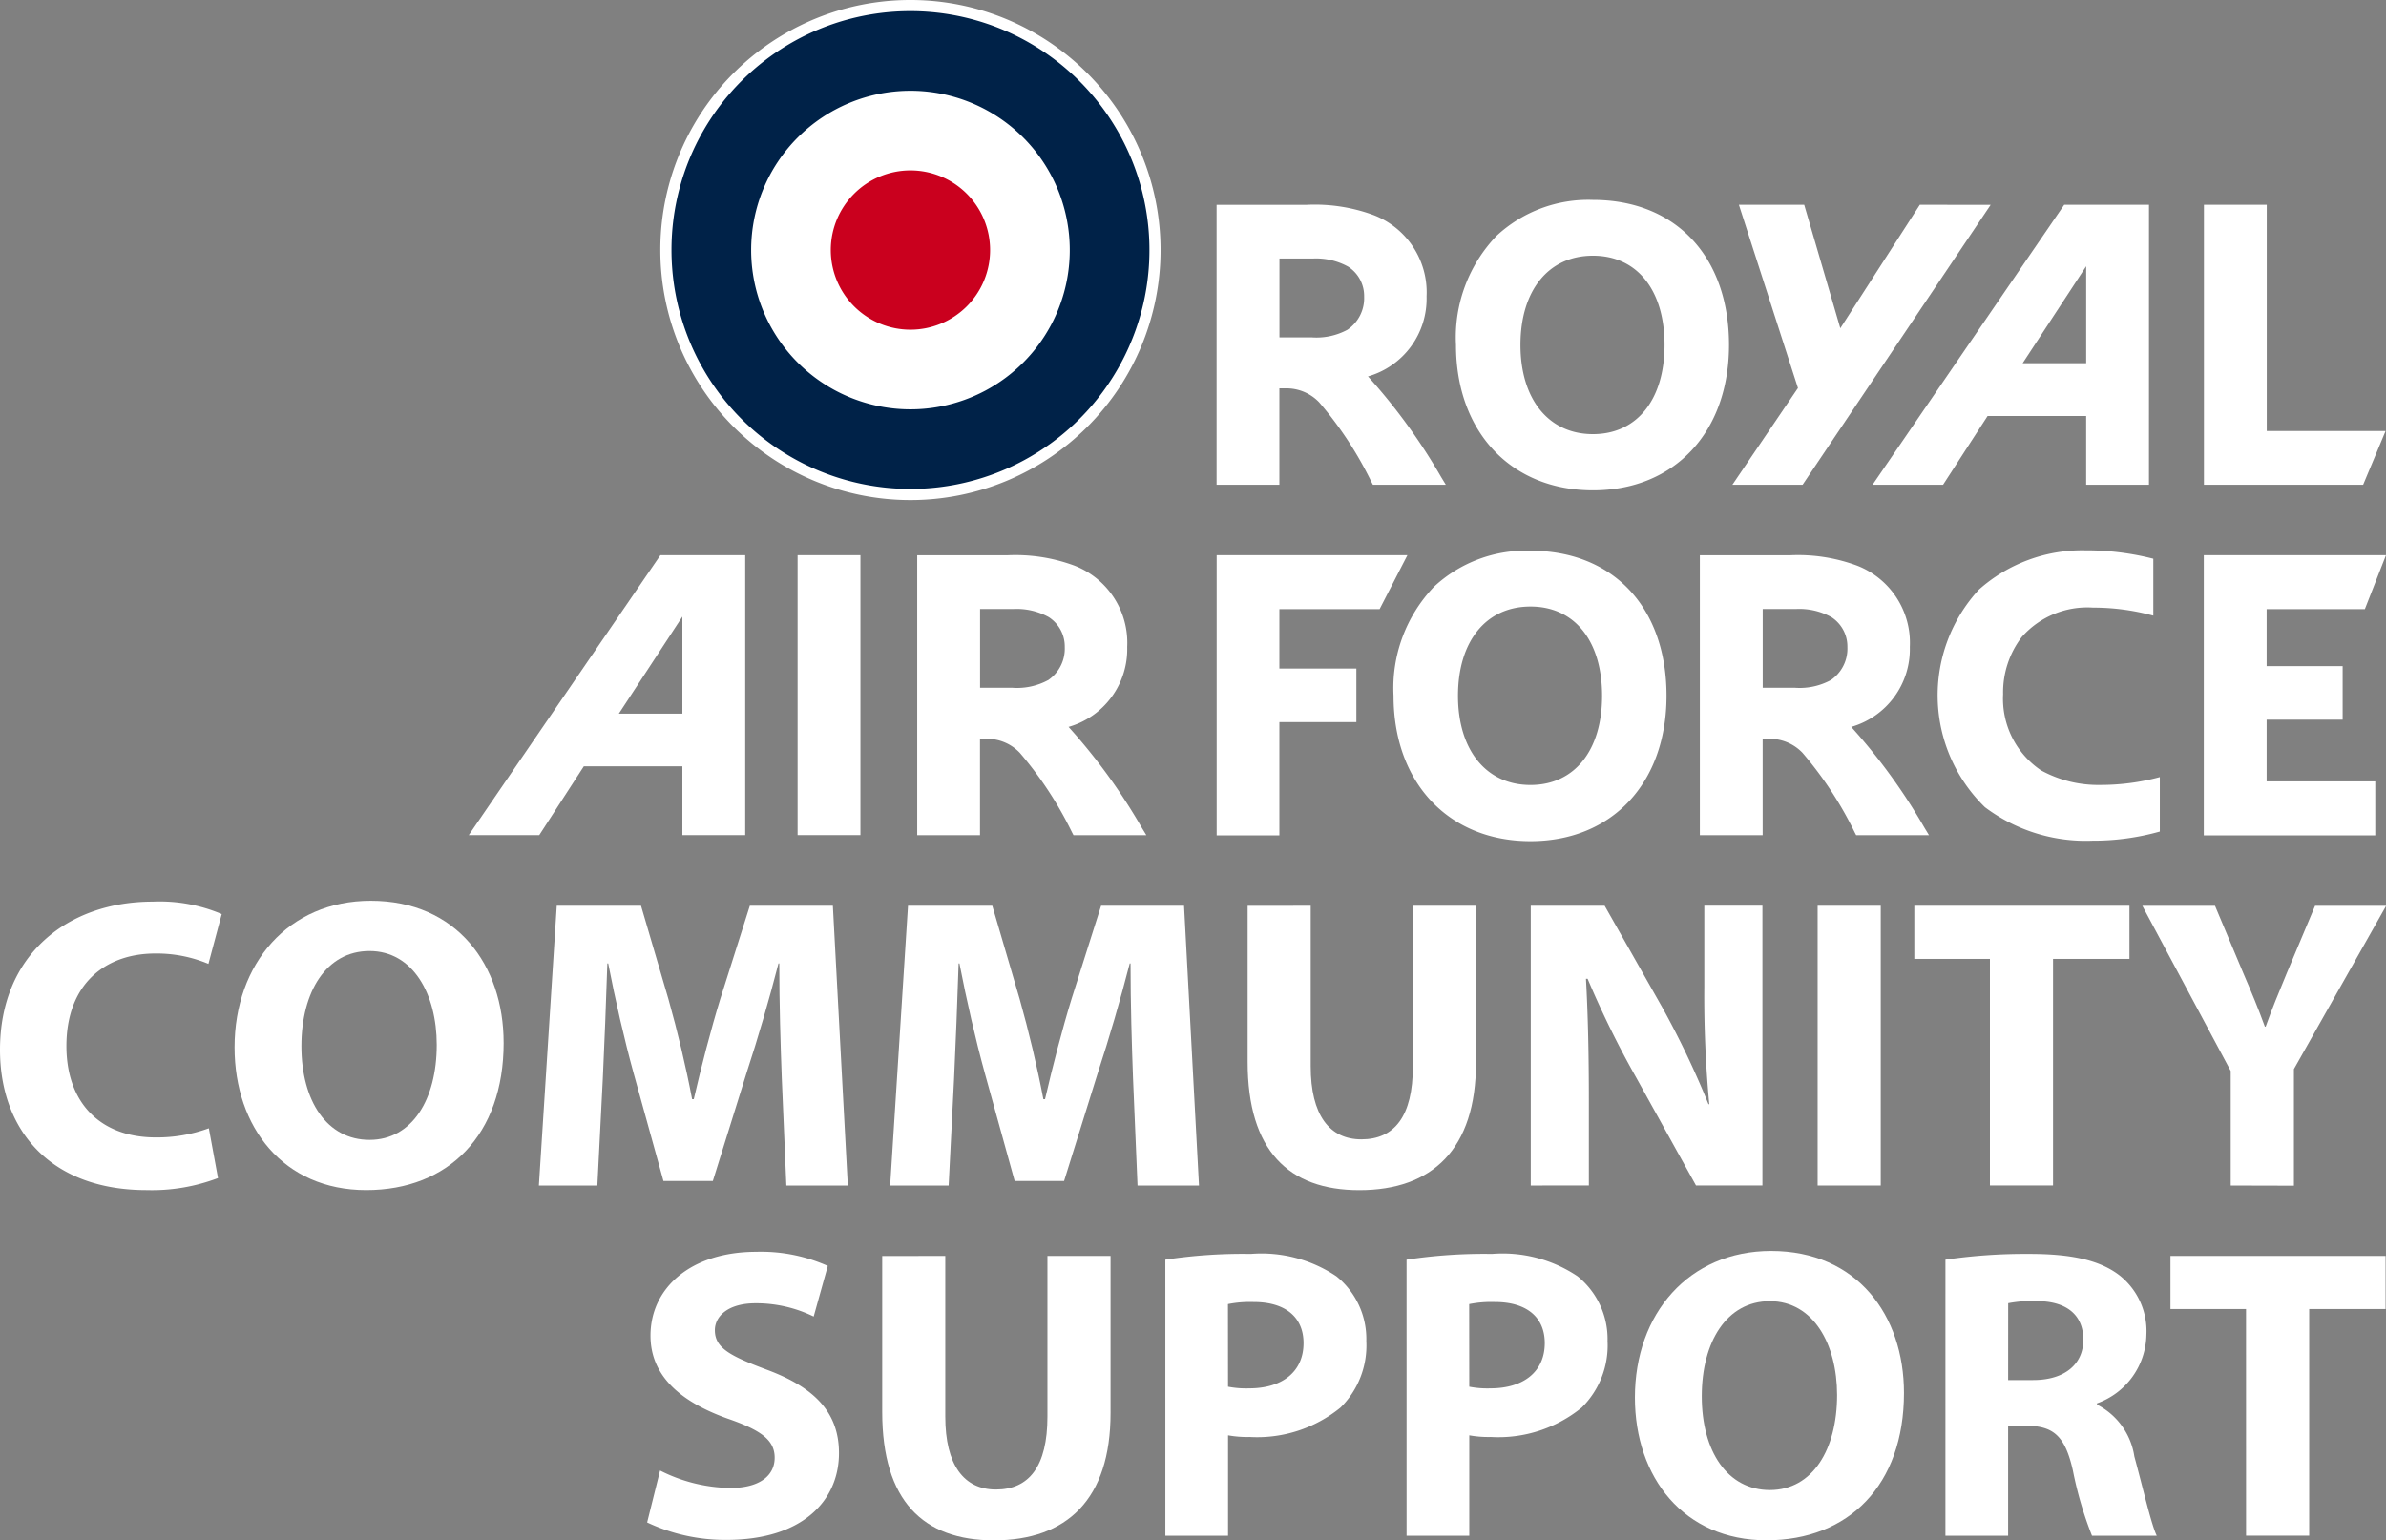
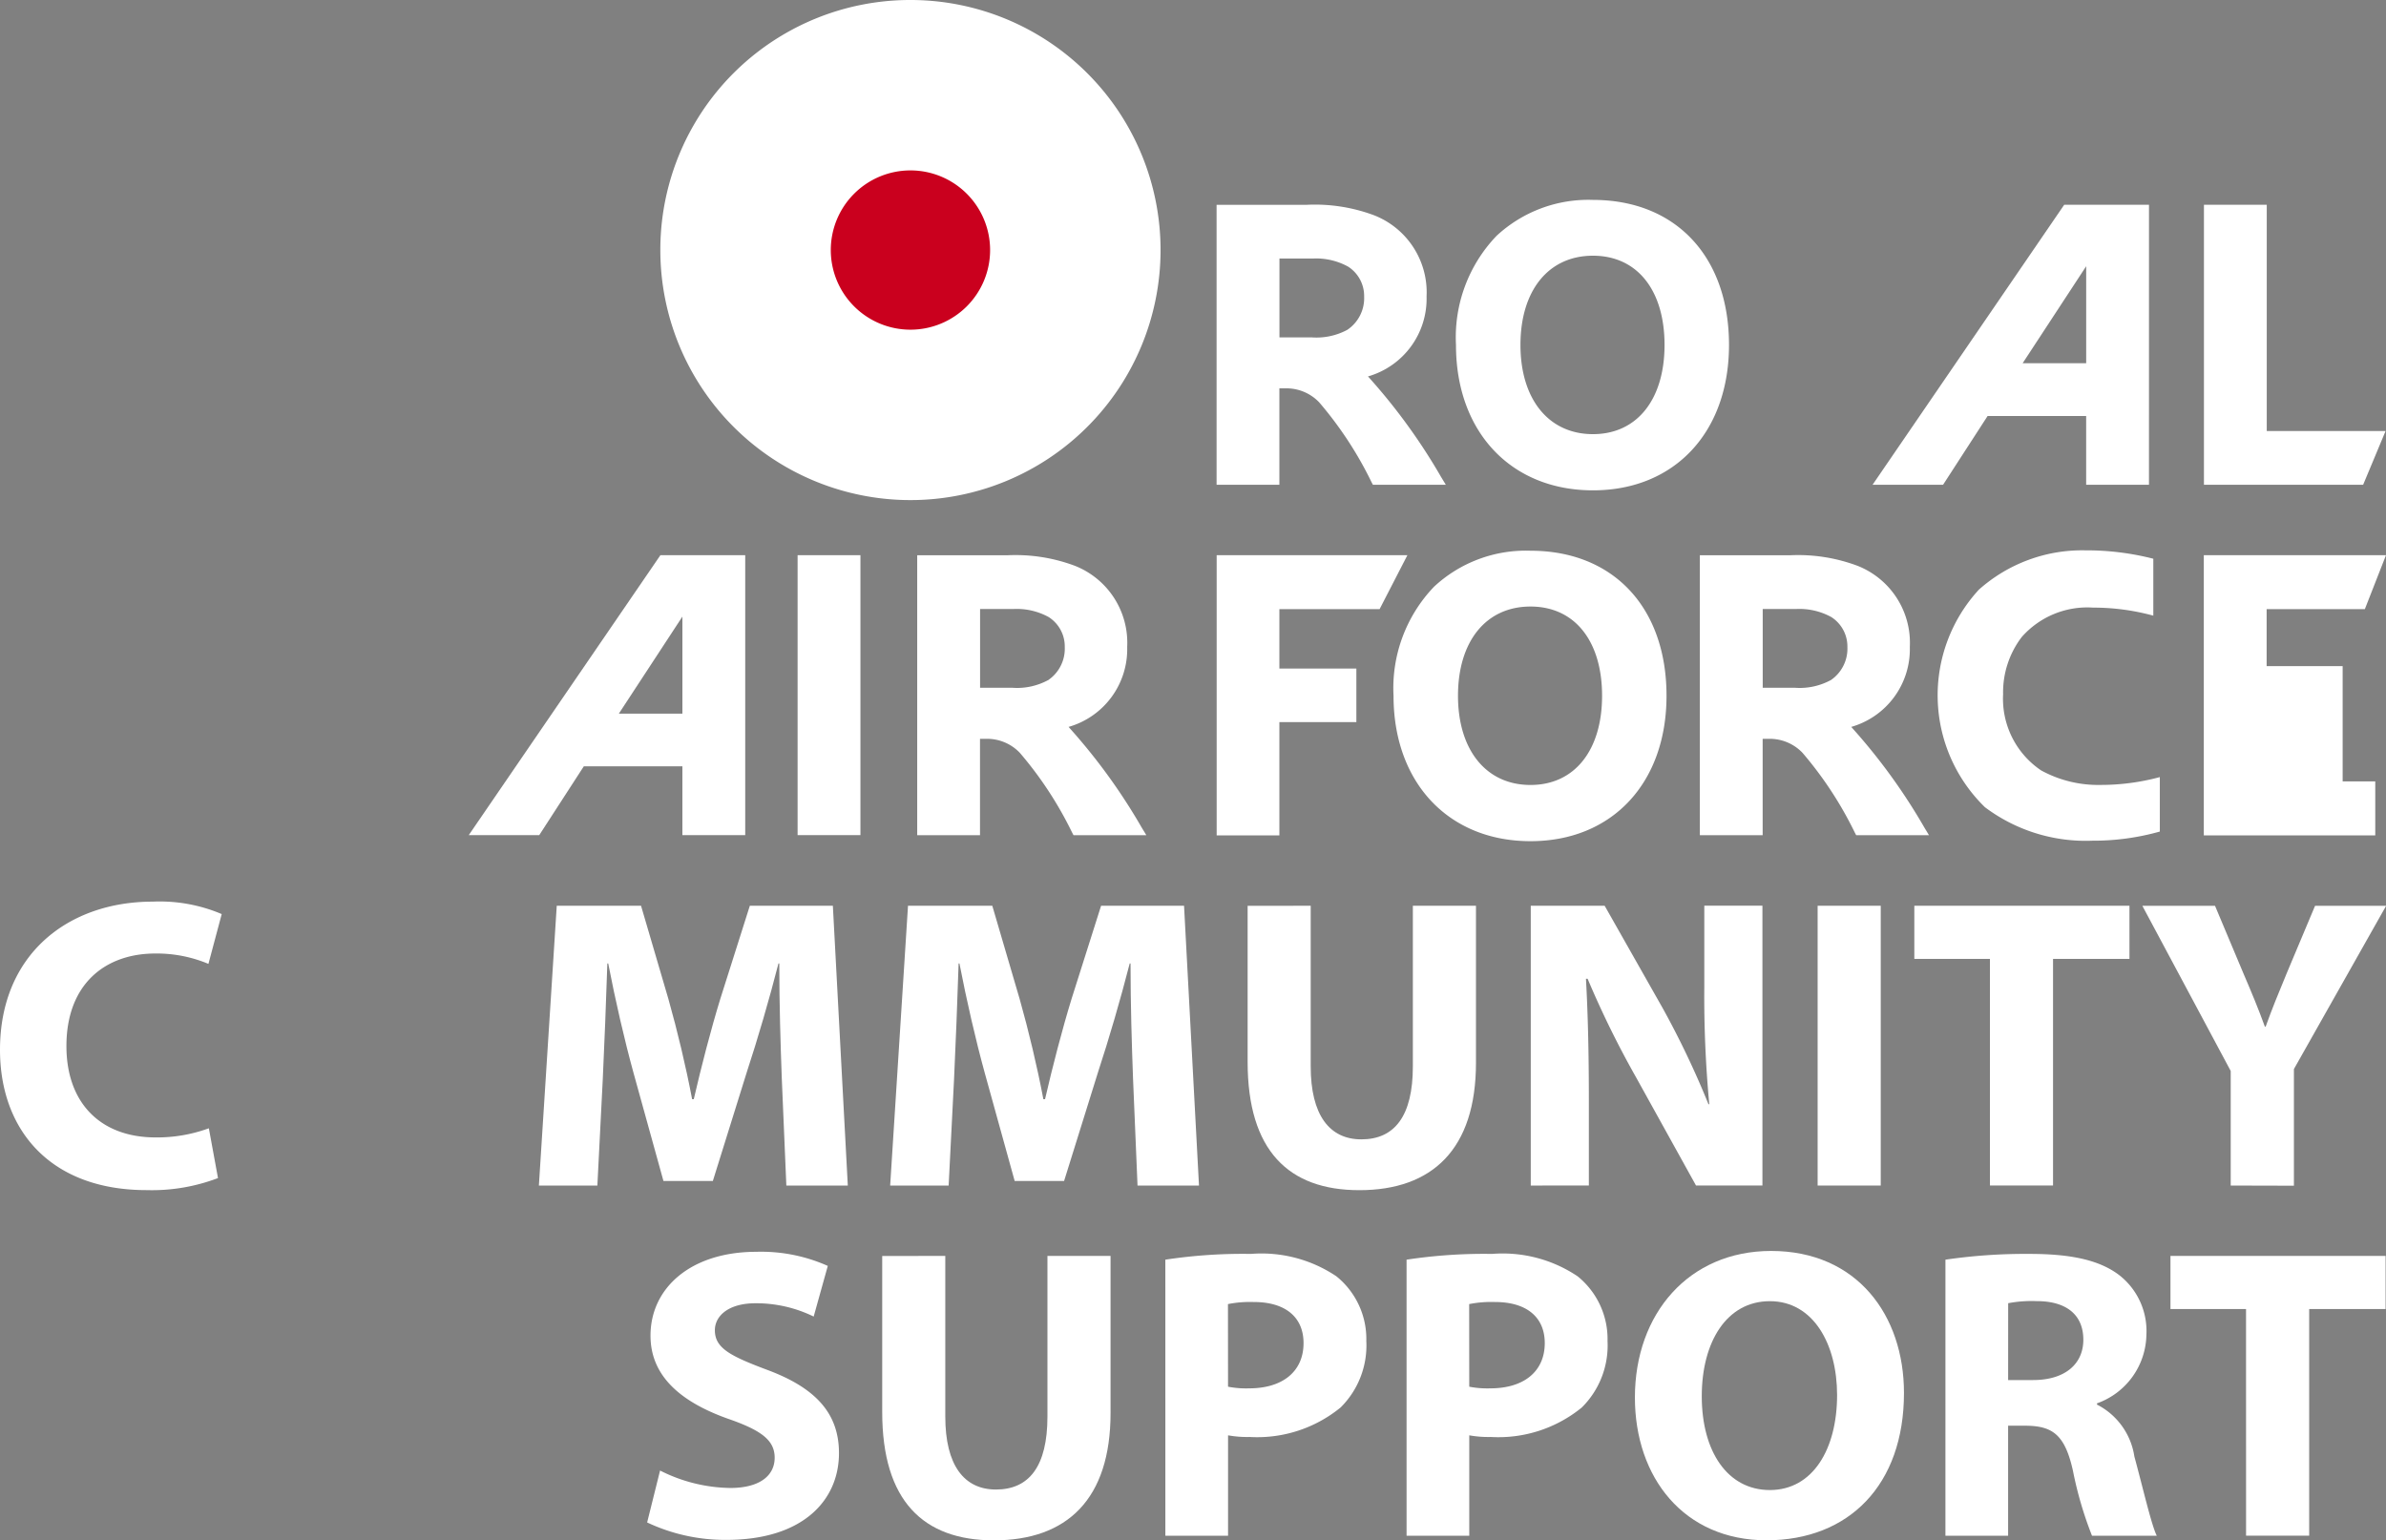
<svg xmlns="http://www.w3.org/2000/svg" id="Group_107" data-name="Group 107" width="124.218" height="80.209" viewBox="0 0 124.218 80.209">
  <rect x="0" y="0" width="124.218" height="80.209" fill="#808080" stroke="none" />
  <defs>
    <clipPath id="clip-path">
      <rect id="Rectangle_111" data-name="Rectangle 111" width="124.218" height="80.209" fill="none" />
    </clipPath>
  </defs>
  <g id="Group_106" data-name="Group 106" clip-path="url(#clip-path)">
    <path id="Path_157" data-name="Path 157" d="M122.369,0a13.021,13.021,0,1,1-13.021,13.021A13.008,13.008,0,0,1,122.369,0" transform="translate(-74.97)" fill="#fff" />
    <path id="Path_158" data-name="Path 158" d="M208.272,40.431a3.4,3.4,0,0,1-1.87.392H204.74V36.718h1.733a3.461,3.461,0,0,1,1.844.423,1.818,1.818,0,0,1,.832,1.564,1.983,1.983,0,0,1-.877,1.726m1.078,2.426a4.21,4.21,0,0,0,3.049-4.164,4.308,4.308,0,0,0-2.747-4.233,8.812,8.812,0,0,0-3.485-.54h-4.7V48.5h3.269V43.478h.332a2.354,2.354,0,0,1,1.741.729,19.42,19.42,0,0,1,2.719,4.145l.076.146H213.4l-.243-.4a30.653,30.653,0,0,0-3.807-5.239" transform="translate(-138.13 -23.255)" fill="#fff" />
    <path id="Path_159" data-name="Path 159" d="M251.958,40.664c0,2.822-1.416,4.646-3.727,4.646s-3.774-1.824-3.774-4.646,1.449-4.646,3.774-4.646,3.727,1.823,3.727,4.646m-3.727-7.552a7.014,7.014,0,0,0-5.021,1.874,7.635,7.635,0,0,0-2.11,5.679c0,4.528,2.866,7.571,7.131,7.571s7.083-3.043,7.083-7.572c0-4.588-2.765-7.552-7.083-7.552" transform="translate(-165.3 -22.702)" fill="#fff" />
-     <path id="Path_160" data-name="Path 160" d="M296.629,33.918l-4.14,6.431-1.88-6.431h-3.4l3.075,9.543L286.87,48.5h3.655l9.791-14.578Z" transform="translate(-196.68 -23.255)" fill="#fff" />
    <path id="Path_161" data-name="Path 161" d="M368.226,45.7V33.918h-3.27V48.5h8.287l1.169-2.8Z" transform="translate(-250.216 -23.254)" fill="#fff" />
    <path id="Path_162" data-name="Path 162" d="M317.893,42.169l3.308-5.051v5.051Zm6.578-8.251h-4.414L310.079,48.5h3.67l2.319-3.582H321.2V48.5h3.27Z" transform="translate(-212.592 -23.254)" fill="#fff" />
    <path id="Path_163" data-name="Path 163" d="M158.693,98.47a3.4,3.4,0,0,1-1.87.391h-1.661v-4.1h1.733a3.456,3.456,0,0,1,1.843.422,1.819,1.819,0,0,1,.833,1.564,1.982,1.982,0,0,1-.878,1.727m1.079,2.426a4.211,4.211,0,0,0,3.049-4.164,4.308,4.308,0,0,0-2.747-4.234,8.815,8.815,0,0,0-3.485-.54h-4.7v14.578h3.269v-5.019h.332a2.355,2.355,0,0,1,1.741.728,19.41,19.41,0,0,1,2.719,4.146l.076.145h3.792l-.243-.4a30.679,30.679,0,0,0-3.806-5.239" transform="translate(-104.138 -63.047)" fill="#fff" />
    <path id="Path_164" data-name="Path 164" d="M288.3,98.47a3.4,3.4,0,0,1-1.87.391h-1.661v-4.1h1.733a3.455,3.455,0,0,1,1.843.422,1.819,1.819,0,0,1,.833,1.564,1.982,1.982,0,0,1-.878,1.727m1.079,2.426a4.211,4.211,0,0,0,3.049-4.164,4.308,4.308,0,0,0-2.747-4.234,8.818,8.818,0,0,0-3.485-.54h-4.7v14.578h3.27v-5.019h.332a2.357,2.357,0,0,1,1.742.728,19.449,19.449,0,0,1,2.719,4.146l.076.145h3.791l-.242-.4a30.693,30.693,0,0,0-3.806-5.239" transform="translate(-193 -63.047)" fill="#fff" />
    <path id="Path_165" data-name="Path 165" d="M241.615,98.773c0,2.822-1.416,4.646-3.727,4.646s-3.774-1.824-3.774-4.646,1.449-4.646,3.774-4.646,3.727,1.824,3.727,4.646m-3.727-7.552a7.016,7.016,0,0,0-5.021,1.874,7.633,7.633,0,0,0-2.109,5.68c0,4.526,2.865,7.571,7.13,7.571s7.082-3.044,7.082-7.573c0-4.587-2.763-7.552-7.082-7.552" transform="translate(-158.209 -62.542)" fill="#fff" />
    <path id="Path_166" data-name="Path 166" d="M85.436,100.209l3.308-5.052v5.052Zm6.579-8.251H87.6l-9.978,14.578h3.67l2.319-3.582h5.133v3.582h3.271Z" transform="translate(-53.218 -63.047)" fill="#fff" />
    <rect id="Rectangle_109" data-name="Rectangle 109" width="3.271" height="14.578" transform="translate(41.524 28.911)" fill="#fff" />
    <path id="Path_167" data-name="Path 167" d="M204.735,94.767h5.218l1.447-2.809h-9.93V106.55h3.265v-5.9h4.008V97.86h-4.008Z" transform="translate(-138.129 -63.047)" fill="#fff" />
    <path id="Path_168" data-name="Path 168" d="M329.335,103.373a6.174,6.174,0,0,1-3.091-.759,4.5,4.5,0,0,1-1.975-3.965,4.749,4.749,0,0,1,.97-2.978,4.545,4.545,0,0,1,3.707-1.532,11.863,11.863,0,0,1,3.143.419V91.594a13.963,13.963,0,0,0-3.525-.437,8.082,8.082,0,0,0-5.559,2.05,8.126,8.126,0,0,0,.318,11.326,8.73,8.73,0,0,0,5.591,1.744,12.742,12.742,0,0,0,3.514-.476v-2.836a11.837,11.837,0,0,1-3.093.408" transform="translate(-219.985 -62.498)" fill="#fff" />
-     <path id="Path_169" data-name="Path 169" d="M368.206,103.738v-3.215h3.957V97.735h-3.957V94.768h5.113l1.1-2.809h-9.484V106.55h8.926v-2.812Z" transform="translate(-250.202 -63.047)" fill="#fff" />
-     <path id="Path_170" data-name="Path 170" d="M123.634,1.845a12.441,12.441,0,1,1-12.44,12.441,12.429,12.429,0,0,1,12.44-12.441" transform="translate(-76.235 -1.265)" fill="#002248" />
+     <path id="Path_169" data-name="Path 169" d="M368.206,103.738h3.957V97.735h-3.957V94.768h5.113l1.1-2.809h-9.484V106.55h8.926v-2.812Z" transform="translate(-250.202 -63.047)" fill="#fff" />
    <path id="Path_171" data-name="Path 171" d="M132.677,15.035a8.294,8.294,0,1,1-8.293,8.294,8.294,8.294,0,0,1,8.293-8.294" transform="translate(-85.278 -10.308)" fill="#fff" />
    <path id="Path_172" data-name="Path 172" d="M141.721,28.225a4.147,4.147,0,1,1-4.147,4.147,4.147,4.147,0,0,1,4.147-4.147" transform="translate(-94.322 -19.351)" fill="#ca001e" />
    <path id="Path_173" data-name="Path 173" d="M11.349,163.735a9.676,9.676,0,0,1-3.718.627c-5.037,0-7.631-3.156-7.631-7.306,0-4.972,3.545-7.717,7.955-7.717a8.253,8.253,0,0,1,3.588.648l-.692,2.594a6.951,6.951,0,0,0-2.767-.54c-2.594,0-4.626,1.578-4.626,4.821,0,2.918,1.729,4.756,4.648,4.756a7.843,7.843,0,0,0,2.767-.476Z" transform="translate(0 -102.387)" fill="#fff" />
-     <path id="Path_174" data-name="Path 174" d="M52.851,156.594c0,4.8-2.875,7.674-7.155,7.674-4.3,0-6.853-3.264-6.853-7.436,0-4.367,2.81-7.631,7.09-7.631,4.475,0,6.917,3.35,6.917,7.393m-10.527.173c0,2.875,1.34,4.885,3.545,4.885,2.227,0,3.5-2.118,3.5-4.95,0-2.637-1.232-4.885-3.5-4.885-2.248,0-3.545,2.118-3.545,4.95" transform="translate(-26.631 -102.293)" fill="#fff" />
    <path id="Path_175" data-name="Path 175" d="M101.882,159.018c-.065-1.751-.13-3.87-.13-5.988h-.043c-.476,1.859-1.081,3.934-1.643,5.642l-1.773,5.685H95.721l-1.556-5.62c-.476-1.729-.951-3.8-1.319-5.707H92.8c-.065,1.967-.151,4.215-.238,6.031l-.281,5.534H89.236l.93-14.57h4.388l1.427,4.864c.475,1.686.908,3.5,1.232,5.209H97.3c.389-1.686.886-3.61,1.383-5.231l1.535-4.842h4.323l.778,14.57h-3.2Z" transform="translate(-61.181 -102.858)" fill="#fff" />
    <path id="Path_176" data-name="Path 176" d="M160.044,159.018c-.065-1.751-.13-3.87-.13-5.988h-.043c-.476,1.859-1.081,3.934-1.643,5.642l-1.773,5.685h-2.573l-1.556-5.62c-.476-1.729-.951-3.8-1.319-5.707h-.043c-.065,1.967-.151,4.215-.238,6.031l-.281,5.534H147.4l.929-14.57h4.388l1.427,4.864c.475,1.686.908,3.5,1.232,5.209h.087c.389-1.686.886-3.61,1.383-5.231l1.535-4.842H162.7l.778,14.57h-3.2Z" transform="translate(-101.057 -102.858)" fill="#fff" />
    <path id="Path_177" data-name="Path 177" d="M209.878,150.025v8.365c0,2.529.973,3.8,2.637,3.8,1.729,0,2.681-1.211,2.681-3.8v-8.365h3.286V158.2c0,4.5-2.27,6.636-6.074,6.636-3.675,0-5.814-2.054-5.814-6.679v-8.128Z" transform="translate(-141.641 -102.858)" fill="#fff" />
    <path id="Path_178" data-name="Path 178" d="M253.48,164.595v-14.57h3.847l3.026,5.34a45.818,45.818,0,0,1,2.378,4.993h.043a60,60,0,0,1-.259-6.1v-4.237h3.026v14.57h-3.459l-3.113-5.62a49.459,49.459,0,0,1-2.529-5.144h-.086c.108,1.945.151,4,.151,6.377v4.388Z" transform="translate(-173.787 -102.858)" fill="#fff" />
    <rect id="Rectangle_110" data-name="Rectangle 110" width="3.286" height="14.57" transform="translate(94.628 47.167)" fill="#fff" />
    <path id="Path_179" data-name="Path 179" d="M320.936,152.792H317v-2.767h11.2v2.767h-3.978v11.8h-3.286Z" transform="translate(-217.338 -102.858)" fill="#fff" />
    <path id="Path_180" data-name="Path 180" d="M359.348,164.595v-5.966l-4.6-8.6h3.783l1.47,3.5c.454,1.059.778,1.838,1.124,2.788h.043c.324-.908.67-1.751,1.1-2.788l1.47-3.5h3.7l-4.8,8.5v6.074Z" transform="translate(-243.214 -102.858)" fill="#fff" />
    <path id="Path_181" data-name="Path 181" d="M107.842,218.73a8.323,8.323,0,0,0,3.653.908c1.513,0,2.313-.627,2.313-1.578,0-.908-.692-1.427-2.443-2.032-2.421-.865-4.021-2.2-4.021-4.323,0-2.486,2.1-4.366,5.512-4.366a8.518,8.518,0,0,1,3.718.735l-.735,2.637a6.811,6.811,0,0,0-3.026-.692c-1.427,0-2.118.67-2.118,1.405,0,.929.8,1.34,2.7,2.054,2.572.951,3.761,2.291,3.761,4.345,0,2.443-1.859,4.518-5.858,4.518a9.5,9.5,0,0,1-4.129-.908Z" transform="translate(-73.478 -142.152)" fill="#fff" />
    <path id="Path_182" data-name="Path 182" d="M149.37,208.025v8.365c0,2.529.973,3.8,2.637,3.8,1.729,0,2.681-1.211,2.681-3.8v-8.365h3.286V216.2c0,4.5-2.27,6.636-6.074,6.636-3.675,0-5.814-2.054-5.814-6.68v-8.128Z" transform="translate(-100.157 -142.623)" fill="#fff" />
    <path id="Path_183" data-name="Path 183" d="M192.972,207.985a26.961,26.961,0,0,1,4.453-.3,6.986,6.986,0,0,1,4.453,1.167,4.194,4.194,0,0,1,1.557,3.372,4.541,4.541,0,0,1-1.34,3.459,6.859,6.859,0,0,1-4.734,1.535,5.667,5.667,0,0,1-1.124-.086v5.231h-3.264Zm3.264,6.615a4.923,4.923,0,0,0,1.1.086c1.751,0,2.831-.886,2.831-2.356,0-1.34-.929-2.14-2.594-2.14a5.889,5.889,0,0,0-1.341.108Z" transform="translate(-132.303 -142.388)" fill="#fff" />
    <path id="Path_184" data-name="Path 184" d="M232.915,207.985a26.962,26.962,0,0,1,4.453-.3,6.986,6.986,0,0,1,4.453,1.167,4.2,4.2,0,0,1,1.557,3.372,4.542,4.542,0,0,1-1.34,3.459,6.859,6.859,0,0,1-4.734,1.535,5.667,5.667,0,0,1-1.124-.086v5.231h-3.264Zm3.264,6.615a4.924,4.924,0,0,0,1.1.086c1.751,0,2.831-.886,2.831-2.356,0-1.34-.929-2.14-2.594-2.14a5.89,5.89,0,0,0-1.341.108Z" transform="translate(-159.688 -142.388)" fill="#fff" />
    <path id="Path_185" data-name="Path 185" d="M284.734,214.594c0,4.8-2.875,7.674-7.155,7.674-4.3,0-6.853-3.264-6.853-7.436,0-4.367,2.81-7.631,7.091-7.631,4.474,0,6.917,3.351,6.917,7.393m-10.527.173c0,2.875,1.341,4.885,3.545,4.885,2.227,0,3.5-2.118,3.5-4.95,0-2.637-1.232-4.885-3.5-4.885-2.248,0-3.545,2.118-3.545,4.95" transform="translate(-185.611 -142.058)" fill="#fff" />
    <path id="Path_186" data-name="Path 186" d="M322.151,207.985a28.724,28.724,0,0,1,4.388-.3c2.162,0,3.675.324,4.712,1.146a3.694,3.694,0,0,1,1.362,3.069,3.859,3.859,0,0,1-2.572,3.567v.065a3.633,3.633,0,0,1,1.945,2.7c.454,1.665.886,3.567,1.167,4.129h-3.372a19.467,19.467,0,0,1-.994-3.394c-.411-1.837-1.038-2.313-2.4-2.335h-.973v5.729h-3.264Zm3.264,6.269h1.3c1.643,0,2.615-.822,2.615-2.1,0-1.319-.908-2.01-2.421-2.01a6.562,6.562,0,0,0-1.492.108Z" transform="translate(-220.869 -142.388)" fill="#fff" />
    <path id="Path_187" data-name="Path 187" d="M363.346,210.792h-3.934v-2.767h11.2v2.767h-3.978v11.8h-3.286Z" transform="translate(-246.415 -142.623)" fill="#fff" />
  </g>
</svg>